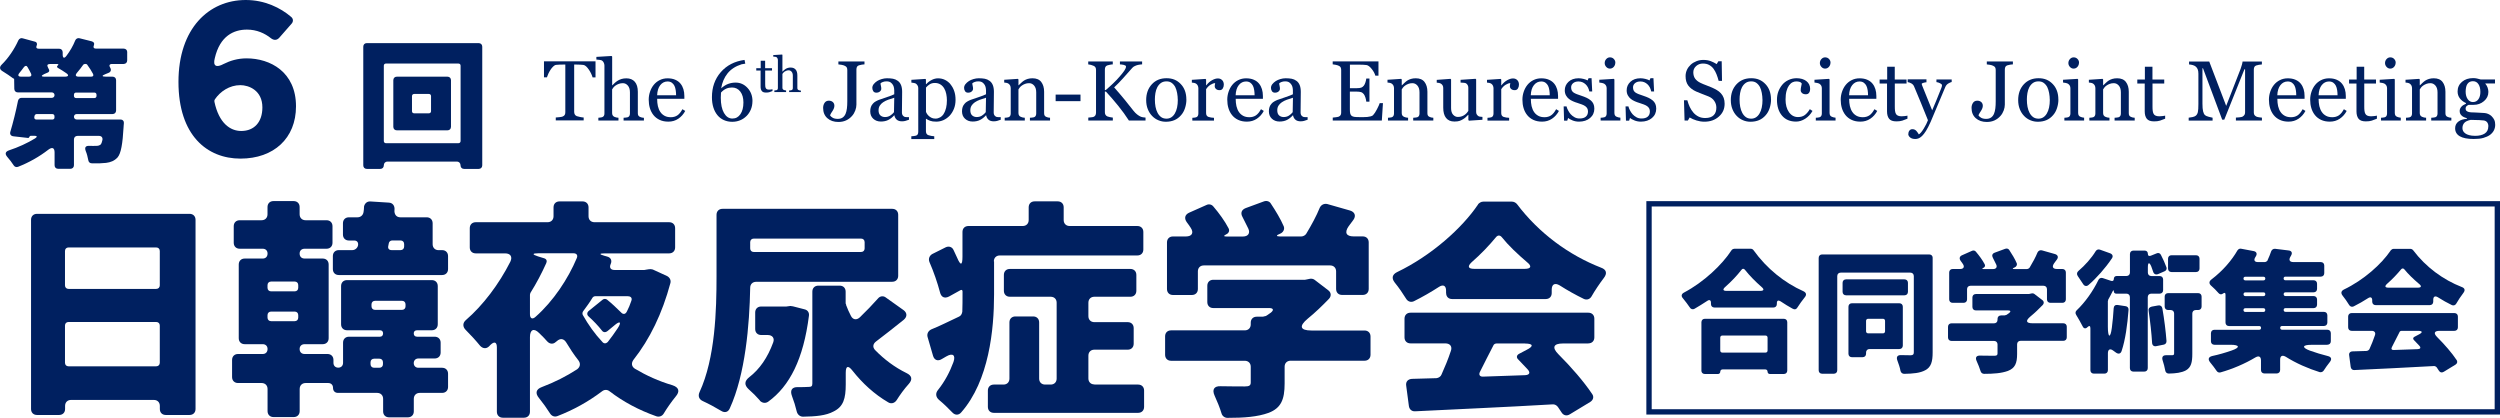
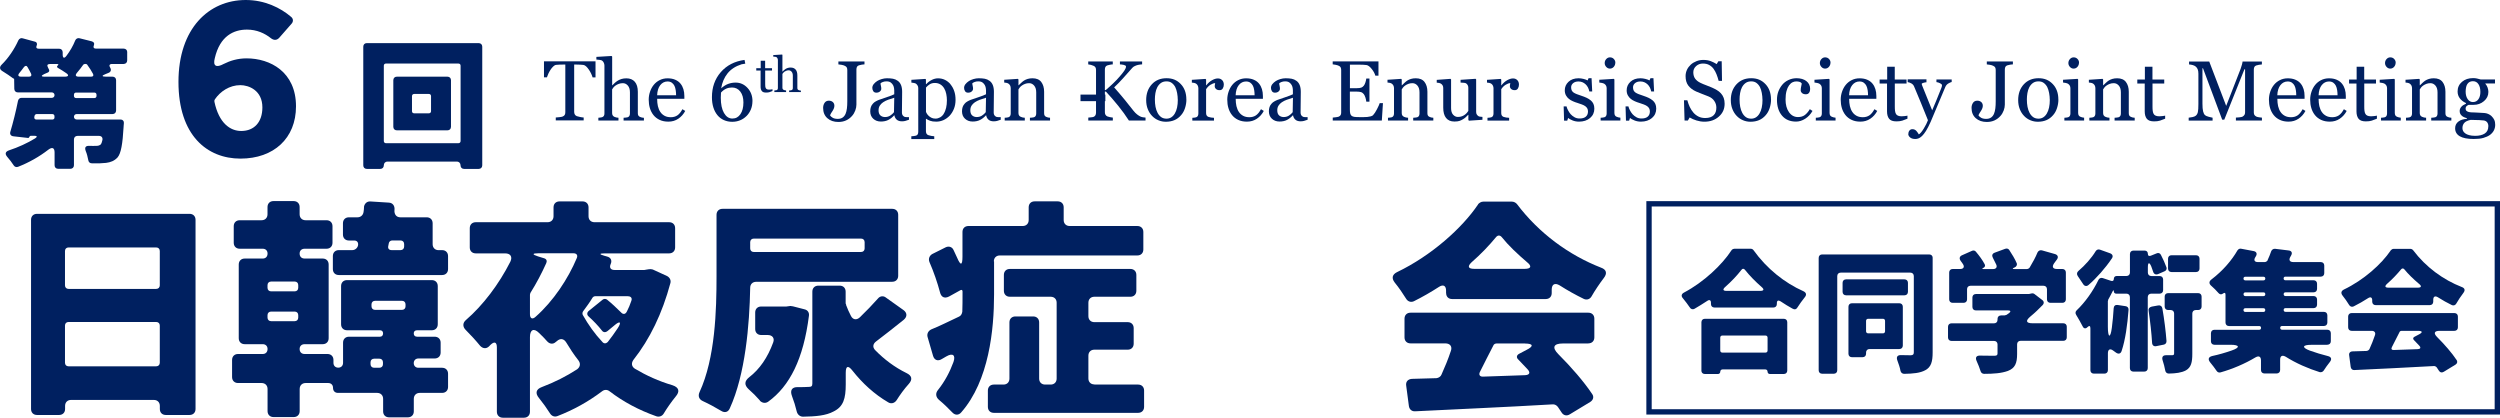
<svg xmlns="http://www.w3.org/2000/svg" id="_レイヤー_2" data-name="レイヤー 2" viewBox="0 0 468.58 78.33">
  <defs>
    <style>
      .cls-1 {
        fill: #002060;
        stroke-width: 0px;
      }
    </style>
  </defs>
  <g id="_レイヤー_1-2" data-name="レイヤー 1">
    <g>
      <path class="cls-1" d="M23.84,9.83v1.49c0,.4-.27.67-.67.67h-2.16c-.51,0-.62.3-.35.7.24.41.11.81-.32.97l-.54.22c-.78.3-.76.49.08.49h1.21c.41,0,.67.27.67.67v5.67c0,.4-.27.67-.67.67h-6.72c-.3,0-.51.22-.51.51s.22.51.51.51h8.23c.38,0,.65.27.62.65-.03.24-.03.46-.05.62v.05c-.19,3.29-.49,5.02-1.13,5.78-.62.67-1.32.92-2.16,1.03-.62.08-1.59.11-2.67.08-.38,0-.62-.24-.67-.62-.11-.54-.24-1.13-.46-1.65-.27-.7-.05-1.05.7-1,.51,0,.94.03,1.21,0h.05c.32,0,.54-.05.78-.22.03,0,.08-.05.08-.08.11-.13.22-.43.3-.81.08-.46-.19-.76-.65-.76h-4.02c-.41,0-.67.27-.67.67v4.83c0,.4-.27.67-.67.67h-2.29c-.41,0-.67-.27-.67-.67v-2.38c0-.89-.43-1.08-1.16-.54-1.7,1.32-3.67,2.43-5.67,3.21-.32.13-.65.03-.84-.27-.32-.51-.76-1.08-1.19-1.57-.49-.57-.38-1,.32-1.24,1.73-.57,3.43-1.35,4.89-2.24.46-.3.38-.49-.14-.49h-.65c-.13,0-.22.05-.27.19,0,0,0,.05-.03.05-.05.11-.13.19-.24.16h-.05l-2.67-.3c-.51-.05-.73-.41-.59-.86.51-1.7,1.05-3.86,1.43-5.78.08-.35.32-.57.67-.57h5.67c.3,0,.51-.22.51-.51s-.22-.51-.51-.51H3.35c-.4,0-.67-.27-.67-.67l-.03-1.86s-.03-.05-.05-.05c-.05,0-.11-.03-.13-.05-.51-.38-1.32-.94-2.05-1.38-.51-.32-.54-.76-.11-1.19,1.24-1.21,2.38-2.89,3.13-4.56.16-.32.49-.49.81-.38l2.27.62c.38.08.51.41.35.76-.16.32-.03.57.38.57h3.83c.4,0,.67.27.67.67v.43c0,.67.3.78.7.24.67-.89,1.24-1.86,1.65-2.89.14-.32.46-.51.81-.41l2.27.57c.41.11.57.4.41.78-.16.35,0,.59.38.59h5.21c.4,0,.67.27.67.67ZM3.95,14.37h1.49c.38,0,.54-.22.38-.57-.19-.38-.41-.81-.65-1.21-.16-.32-.43-.32-.67-.03-.27.38-.57.76-.86,1.11-.35.43-.24.7.32.7ZM10.21,22v-.22c0-.24-.16-.4-.41-.4h-2.92c-.19,0-.35.13-.4.32l-.05.22c-.05.3.11.49.41.49h2.97c.24,0,.41-.16.41-.41ZM8.37,14.37h3.81c.67,0,.78-.3.22-.67-.51-.35-1.05-.7-1.54-.97-.22-.11-.22-.3-.05-.46h.03c.16-.16.13-.27-.11-.27h-1.4c-.43,0-.57.24-.35.62.08.16.16.3.22.46.08.19,0,.38-.19.49l-.73.32c-.62.3-.59.49.11.49ZM18.09,17.98v-.22c0-.24-.16-.41-.4-.41h-3.43c-.24,0-.4.16-.4.41v.22c0,.24.16.4.4.4h3.43c.24,0,.4-.16.4-.4ZM14.74,14.37h2.35c.38,0,.51-.24.32-.57-.27-.51-.65-1.11-1.05-1.65-.05-.11-.19-.16-.32-.16h-.13c-.13,0-.27.08-.32.16-.38.54-.76,1.03-1.16,1.49-.38.46-.27.73.32.73Z" />
      <path class="cls-1" d="M54.6,4.5l-2.27,2.59c-.45.49-1.01.49-1.54.08-1.17-.93-2.67-1.62-4.5-1.62-2.47,0-5.06,1.17-6.03,5.35-.41,1.54.32,1.82,1.66,1.09,1.21-.61,2.63-1.05,4.29-1.05,4.45,0,9.27,2.55,9.27,8.99,0,5.99-4.17,9.8-10.41,9.8s-11.62-4.33-11.62-14.38S39.17,0,46.06,0c3.56,0,6.52,1.46,8.5,3.16.45.36.45.93.04,1.34ZM49.18,20.13c0-3.2-2.55-4.17-4.13-4.17-2.02,0-3.77,1.17-4.78,2.67-.08.12-.12.28-.08.45.85,4.01,2.96,5.47,5.02,5.47,2.47,0,3.97-1.7,3.97-4.41Z" />
      <path class="cls-1" d="M68.75,8.08h20.97c.4,0,.67.27.67.67v22.24c0,.4-.27.67-.67.67h-2.73c-.41,0-.67-.27-.67-.67s-.27-.7-.67-.7h-13.04c-.41,0-.67.3-.67.7s-.27.67-.67.67h-2.51c-.41,0-.67-.27-.67-.67V8.75c0-.41.27-.67.67-.67ZM72.34,26.84h13.58c.24,0,.41-.16.41-.41v-14.12c0-.24-.16-.4-.41-.4h-13.58c-.24,0-.4.16-.4.4v14.12c0,.24.16.41.4.41ZM74.39,14.37h9.47c.4,0,.67.27.67.67v8.72c0,.41-.27.67-.67.67h-9.47c-.41,0-.67-.27-.67-.67v-8.72c0-.41.27-.67.67-.67ZM80.79,20.84v-2.83c0-.24-.16-.4-.41-.4h-2.75c-.24,0-.41.16-.41.4v2.83c0,.24.16.4.41.4h2.75c.24,0,.41-.16.41-.4Z" />
      <path class="cls-1" d="M6.91,40.08h28.62c.67,0,1.12.45,1.12,1.12v35.46c0,.67-.45,1.12-1.12,1.12h-4.45c-.68,0-1.12-.45-1.12-1.12v-.58c0-.67-.45-1.12-1.12-1.12h-15.52c-.67,0-1.12.45-1.12,1.12v.58c0,.67-.45,1.12-1.12,1.12h-4.14c-.68,0-1.12-.45-1.12-1.12v-35.46c0-.68.45-1.12,1.12-1.12ZM29.27,46.38H12.85c-.41,0-.67.27-.67.67v6.43c0,.41.27.67.67.67h16.42c.41,0,.68-.27.68-.67v-6.43c0-.41-.27-.67-.68-.67ZM12.85,68.66h16.42c.41,0,.68-.27.68-.67v-6.97c0-.41-.27-.67-.68-.67H12.85c-.41,0-.67.27-.67.67v6.97c0,.41.27.67.67.67Z" />
      <path class="cls-1" d="M77.55,68.07c0,.5.36.86.86.86h4.45c.67,0,1.12.45,1.12,1.12v2.47c0,.67-.45,1.12-1.12,1.12h-4.18c-.67,0-1.12.45-1.12,1.12v2.34c0,.67-.45,1.12-1.12,1.12h-3.51c-.67,0-1.12-.45-1.12-1.12v-2.34c0-.67-.45-1.12-1.12-1.12h-7.33c-.58,0-.94-.36-.94-.95,0-.54-.36-.9-.9-.9h-4.23c-.67,0-1.12.45-1.12,1.12v4.14c0,.67-.45,1.12-1.12,1.12h-3.78c-.67,0-1.12-.45-1.12-1.12v-4.14c0-.67-.45-1.12-1.12-1.12h-4.41c-.67,0-1.12-.45-1.12-1.12v-3.2c0-.67.45-1.12,1.12-1.12h4.63c.54,0,.9-.36.9-.94,0-.54-.36-.9-.9-.9h-3.38c-.67,0-1.12-.45-1.12-1.12v-13.81c0-.67.45-1.12,1.12-1.12h3.38c.54,0,.9-.36.9-.94,0-.54-.36-.9-.9-.9h-4.32c-.67,0-1.12-.45-1.12-1.12v-3.1c0-.67.45-1.12,1.12-1.12h4.09c.68,0,1.12-.45,1.12-1.12v-1.35c0-.67.45-1.12,1.12-1.12h3.78c.67,0,1.12.45,1.12,1.12v1.35c0,.67.45,1.12,1.12,1.12h3.92c.67,0,1.12.45,1.12,1.12v3.1c0,.67-.45,1.12-1.12,1.12h-4.1c-.58,0-.94.36-.94.9,0,.58.36.94.94.94h3.38c.68,0,1.12.45,1.12,1.12v13.81c0,.67-.45,1.12-1.12,1.12h-3.38c-.58,0-.94.36-.94.9,0,.58.36.94.94.94h4.28c.67,0,1.12.45,1.12,1.12v.54c0,.54.36.9.9.9s.9-.36.9-.9v-3.78c0-.68.45-1.12,1.12-1.12h5.8c.36,0,.58-.23.58-.63,0-.36-.22-.58-.58-.58h-6.17c-.67,0-1.12-.45-1.12-1.12v-7.16c0-.67.45-1.12,1.12-1.12h15.88c.67,0,1.12.45,1.12,1.12v7.16c0,.67-.45,1.12-1.12,1.12h-2.75c-.41,0-.63.22-.63.58,0,.4.22.63.63.63h3.29c.67,0,1.12.45,1.12,1.12v1.84c0,.67-.45,1.12-1.12,1.12h-3.06c-.5,0-.86.36-.86.85ZM55.23,52.77h-4.41c-.41,0-.68.27-.68.67v.5c0,.4.27.67.68.67h4.41c.41,0,.67-.27.67-.67v-.5c0-.41-.27-.67-.67-.67ZM50.14,59.07v.45c0,.41.27.68.68.68h4.41c.41,0,.67-.27.67-.68v-.45c0-.41-.27-.67-.67-.67h-4.41c-.41,0-.68.27-.68.67ZM82.23,46.88h.63c.67,0,1.12.45,1.12,1.12v2.43c0,.67-.45,1.12-1.12,1.12h-19.35c-.68,0-1.12-.45-1.12-1.12v-2.43c0-.67.45-1.12,1.12-1.12h2.52c.54,0,.99-.41,1.08-.9.09-.54-.18-.9-.72-.9h-.99c-.67,0-1.12-.45-1.12-1.12v-2.11c0-.67.45-1.12,1.12-1.12h1.62c.58,0,1.04-.41,1.12-.99.04-.31.09-.58.09-.95v-.09c.13-.58.58-.99,1.21-.94l3.46.22c.72.04,1.12.63,1.04,1.35-.09.77.31,1.4,1.08,1.4h4.95c.67,0,1.12.45,1.12,1.12v3.92c0,.67.45,1.12,1.12,1.12ZM70.12,68.93h.99c.41,0,.67-.27.67-.67v-.36c0-.41-.27-.67-.67-.67h-.99c-.41,0-.67.27-.67.67v.36c0,.4.27.67.67.67ZM69.63,57.05v.36c0,.4.27.67.67.67h5.04c.41,0,.67-.27.67-.67v-.36c0-.41-.27-.67-.67-.67h-5.04c-.4,0-.67.27-.67.67ZM72.87,45.62l-.09.45c-.13.5.13.81.63.81h1.67c.4,0,.67-.27.67-.68v-.45c0-.41-.27-.68-.67-.68h-1.58c-.32,0-.58.23-.63.54Z" />
      <path class="cls-1" d="M122.28,50.48l2.75,1.26c.5.27.76.76.63,1.3-1.53,5.71-3.87,10.53-6.93,14.4-.45.63-.36,1.26.27,1.67,2.12,1.26,4.46,2.34,7.06,3.1,1.22.41,1.4,1.17.58,2.12-.81.99-1.62,2.16-2.25,3.2-.27.45-.81.67-1.35.5-3.33-1.17-6.25-2.75-8.77-4.68-.45-.36-.99-.36-1.44,0-2.57,1.94-5.31,3.46-8.33,4.63-.58.23-1.12,0-1.44-.54-.54-.86-1.31-1.94-2.03-2.83-.76-.9-.58-1.67.54-2.07,2.38-.9,4.59-2.02,6.61-3.33.58-.45.68-1.08.23-1.67-.86-1.08-1.58-2.2-2.29-3.37-.45-.72-1.12-.81-1.75-.23l-.23.18c-.49.45-1.12.36-1.57-.13-.45-.5-.99-1.08-1.53-1.58-.99-.99-1.71-.63-1.71.77v13.99c0,.67-.45,1.12-1.12,1.12h-3.96c-.67,0-1.12-.45-1.12-1.12v-12.06c0-.99-.45-1.17-1.17-.5l-.31.32c-.54.5-1.17.41-1.67-.13-.77-.95-1.8-2.07-2.7-2.97-.58-.58-.58-1.3.04-1.84,3.24-2.79,6.21-6.75,8.33-10.93.45-.94.04-1.57-.99-1.57h-5.49c-.67,0-1.12-.45-1.12-1.12v-3.6c0-.67.45-1.12,1.12-1.12h13.46c.67,0,1.12-.45,1.12-1.12v-1.66c0-.68.45-1.12,1.12-1.12h4.32c.67,0,1.12.45,1.12,1.12v1.66c0,.68.45,1.12,1.12,1.12h13.99c.68,0,1.12.45,1.12,1.12v3.6c0,.67-.45,1.12-1.12,1.12h-12.1c-1.03,0-1.03.18-.04.45l.5.14c.72.18.99.76.67,1.44-.27.63,0,1.08.72,1.08h5.62l.23-.04.54-.09c.22-.04.5-.04.72.04ZM99.33,55.25v3.64c0,.81.45,1.04,1.04.5,3.33-2.92,6.12-7.15,7.74-11.02.23-.54-.04-.9-.63-.9h-6.57c-1.17,0-1.21.22-.09.58l1.17.36c.45.13.58.5.4.9-.85,1.89-1.84,3.78-2.97,5.58-.04.14-.09.27-.09.36ZM117.69,55.52h-6.12c-.22,0-.45.14-.54.32-.54.9-1.12,1.67-1.71,2.47-.18.23-.18.5-.09.72,1.04,1.84,2.25,3.55,3.69,5.08.27.32.67.32.99,0,.63-.81,1.26-1.66,1.85-2.56.81-1.21.45-1.49-.63-.54l-1.26,1.04c-.4.31-.81.27-1.08-.13-.63-.81-1.57-1.8-2.47-2.61-.36-.31-.31-.76.04-1.04l2.61-2.11c.22-.18.58-.18.81,0,.9.72,1.84,1.62,2.61,2.38.4.45.85.4,1.12-.18.31-.58.58-1.26.81-1.93.22-.54-.04-.9-.63-.9Z" />
      <path class="cls-1" d="M167.24,52.82h-25.51c-.67,0-1.12.45-1.12,1.12-.13,6.93-.9,16.2-3.82,22.59-.32.76-.99.9-1.67.45-1.04-.63-2.29-1.3-3.38-1.8-.72-.32-.95-.95-.63-1.67,2.97-6.43,3.19-15.43,3.19-21.73v-11.52c0-.67.45-1.12,1.12-1.12h31.81c.68,0,1.12.45,1.12,1.12v11.43c0,.67-.45,1.12-1.12,1.12ZM148.25,57.36l.22.04h.09l2.25.58c.58.13.9.63.81,1.21-1.03,8.1-3.6,13.18-7.65,16.11-.54.36-1.12.22-1.53-.18t-.04-.09c-.58-.67-1.35-1.44-2.11-2.11-.81-.77-.77-1.49.13-2.21,1.98-1.53,3.46-3.69,4.5-6.52.31-.81-.14-1.4-1.04-1.4h-1.21c-.67,0-1.12-.45-1.12-1.12v-3.1c0-.67.45-1.12,1.12-1.12h4.72l.67-.09h.18ZM161.39,44.72h-20.11c-.4,0-.67.27-.67.67v1.17c0,.41.27.67.67.67h20.11c.41,0,.67-.27.67-.67v-1.17c0-.41-.27-.67-.67-.67ZM166.07,55.79l3.29,2.34c.67.5.72,1.21.04,1.8-1.75,1.4-3.55,2.83-5.22,4.09-.58.45-.67,1.08-.13,1.62,1.67,1.71,3.64,3.2,5.85,4.28,1.04.49,1.17,1.21.45,2.02-.86.95-1.67,2.07-2.29,3.06-.36.54-.99.77-1.58.41-2.61-1.53-4.81-3.55-6.7-5.94-.81-1.04-1.26-.9-1.26.4v2.16c0,2.7-.45,4.18-2.25,5.08-1.48.81-3.42.95-5.76.99-.58,0-1.03-.41-1.17-.95-.22-.95-.54-1.98-.9-2.92-.41-1.08,0-1.71,1.12-1.67.81,0,1.53,0,1.89-.04h.09c.54,0,.72-.13.72-.63v-17.23c0-.67.45-1.12,1.12-1.12h4c.68,0,1.12.45,1.12,1.12v2.21l.09.22v.09c.27.72.54,1.35.9,2.03.36.72,1.04.85,1.67.27,1.21-1.17,2.38-2.38,3.38-3.51.4-.5,1.04-.58,1.53-.18Z" />
      <path class="cls-1" d="M186.32,48.99v6.17c0,6.61-.94,16.2-6.16,22.14-.5.58-1.17.54-1.67,0-.72-.76-1.67-1.67-2.48-2.34-.63-.54-.72-1.26-.18-1.89,1.26-1.58,2.21-3.38,2.88-5.22.45-1.3-.13-1.75-1.35-1.04l-.86.5c-.72.45-1.39.18-1.62-.63l-1.03-3.55c-.14-.58.13-1.12.72-1.4,1.48-.58,3.24-1.48,5.17-2.38.36-.13.58-.54.63-.94.04-1.12.04-2.21.04-3.29v-.5c0-.27-.18-.36-.41-.22l-2.11,1.17c-.86.45-1.49.13-1.71-.81-.45-1.71-1.17-3.82-1.98-5.67-.22-.58,0-1.17.54-1.48l2.52-1.26c.58-.27,1.21-.09,1.48.54l.67,1.44c.63,1.49.99,1.44.99-.22v-4.63c0-.68.45-1.12,1.12-1.12h10.17c.67,0,1.12-.45,1.12-1.12v-2.38c0-.68.45-1.12,1.12-1.12h4.32c.67,0,1.12.45,1.12,1.12v2.38c0,.67.45,1.12,1.12,1.12h12.69c.67,0,1.12.45,1.12,1.12v3.28c0,.67-.45,1.12-1.12,1.12h-25.78c-.67,0-1.12.45-1.12,1.12ZM205.13,72.08h8.19c.67,0,1.12.45,1.12,1.12v3.06c0,.67-.45,1.12-1.12,1.12h-27.04c-.67,0-1.12-.45-1.12-1.12v-3.06c0-.67.45-1.12,1.12-1.12h1.8c.68,0,1.12-.45,1.12-1.12v-10.53c0-.67.45-1.12,1.12-1.12h3.33c.67,0,1.12.45,1.12,1.12v10.53c0,.67.45,1.12,1.12,1.12h1.04c.67,0,1.12-.45,1.12-1.12v-14.22c0-.68-.45-1.12-1.12-1.12h-7.65c-.67,0-1.12-.45-1.12-1.12v-2.97c0-.68.45-1.12,1.12-1.12h22.59c.67,0,1.12.45,1.12,1.12v2.97c0,.67-.45,1.12-1.12,1.12h-6.75c-.67,0-1.12.45-1.12,1.12v2.52c0,.67.45,1.12,1.12,1.12h6.25c.67,0,1.12.45,1.12,1.12v2.92c0,.67-.45,1.12-1.12,1.12h-6.25c-.67,0-1.12.45-1.12,1.12v4.27c0,.67.45,1.12,1.12,1.12Z" />
-       <path class="cls-1" d="M256.88,63.03v3.46c0,.67-.45,1.12-1.12,1.12h-13.86c-.67,0-1.12.45-1.12,1.12v3.15c0,3.01-.67,4.59-2.97,5.49-2.12.77-4.63.95-7.74.95-.54,0-.99-.36-1.12-.85-.31-1.04-.81-2.25-1.3-3.33-.5-1.12-.09-1.8,1.12-1.75,1.98.04,3.92.04,4.54.04.85,0,1.12-.18,1.12-.76v-2.93c0-.67-.45-1.12-1.12-1.12h-13.81c-.67,0-1.12-.45-1.12-1.12v-3.46c0-.68.45-1.12,1.12-1.12h13.81c.67,0,1.12-.45,1.12-1.12v-.32c0-.67.45-1.12,1.12-1.12h1.12s.13,0,.18-.04l.41-.09c.09-.04.18-.09.22-.13l.72-.5c.63-.5.45-.86-.31-.86h-10.48c-.68,0-1.12-.45-1.12-1.12v-3.06c0-.67.45-1.12,1.12-1.12h17.19l.22-.04.63-.13c.32-.09.72,0,.95.18l2.52,1.93c.58.41.67,1.08.18,1.62-1.21,1.26-2.56,2.57-4,3.74-1.67,1.39-1.44,2.21.72,2.21h9.94c.67,0,1.12.45,1.12,1.12ZM224.52,50.88v3.29c0,.67-.45,1.12-1.12,1.12h-3.55c-.68,0-1.12-.45-1.12-1.12v-8.73c0-.67.45-1.12,1.12-1.12h2.43c1.12,0,1.53-.67.9-1.62-.22-.36-.5-.72-.76-1.08-.5-.72-.32-1.39.45-1.75l3.24-1.44c.45-.23.99-.13,1.31.27,1.08,1.26,2.16,2.75,2.83,4.05.27.45.09.95-.41,1.17-.54.27-.5.41.04.41h3.1c.95,0,1.4-.63.99-1.49l-1.08-2.16c-.41-.72-.22-1.35.58-1.67l3.42-1.26c.5-.18,1.04-.04,1.3.4.9,1.35,1.85,2.92,2.43,4.28.22.58-.14,1.17-.72,1.39-.72.27-.76.5,0,.5h4c.36,0,.77-.22.95-.54.95-1.58,1.89-3.29,2.52-4.86.27-.54.81-.81,1.4-.68l4.27,1.22c.9.27,1.17.99.63,1.75l-.9,1.21c-.81,1.17-.45,1.89.94,1.89h1.71c.68,0,1.12.45,1.12,1.12v8.73c0,.67-.45,1.12-1.12,1.12h-3.87c-.68,0-1.12-.45-1.12-1.12v-3.29c0-.67-.45-1.12-1.12-1.12h-23.67c-.68,0-1.12.45-1.12,1.12Z" />
      <path class="cls-1" d="M271.04,54.93v-.45c0-.95-.54-1.21-1.31-.72-1.53.99-3.1,1.89-4.72,2.7-.58.27-1.17.04-1.48-.5-.58-.94-1.35-2.07-2.12-3.01-.63-.81-.45-1.49.41-1.93,6.48-3.11,12.24-8.28,15.21-12.69t.04-.09c.23-.22.54-.45.95-.45h5.35c.36,0,.72.18.95.45,4.14,5.49,9.76,9.58,15.75,11.92,1.04.36,1.21,1.08.54,1.94-.85,1.12-1.67,2.34-2.34,3.51-.32.5-.9.67-1.44.4-1.48-.72-3.01-1.57-4.5-2.52-.9-.54-1.49-.22-1.49.81v.63c0,.68-.45,1.12-1.12,1.12h-17.55c-.68,0-1.12-.45-1.12-1.12ZM297.72,64.38h-4.81c-1.75,0-2.07.76-.81,2.02,2.43,2.43,4.77,5.13,6.3,7.42.41.54.23,1.17-.36,1.53l-3.78,2.29c-.63.41-1.26.22-1.62-.41l-.63-.94c-.22-.32-.63-.54-.99-.5-9.18.54-18.72.94-25.78,1.3-.63.04-1.08-.36-1.17-.99l-.5-3.78c-.13-.77.31-1.26,1.08-1.31l4.59-.13c.4-.04.81-.31.94-.67.63-1.39,1.26-2.92,1.75-4.41.32-.85-.13-1.44-1.04-1.44h-6.52c-.67,0-1.12-.45-1.12-1.12v-3.51c0-.67.45-1.12,1.12-1.12h33.34c.67,0,1.12.45,1.12,1.12v3.51c0,.67-.45,1.12-1.12,1.12ZM276.31,50.39h9.49c1.17,0,1.35-.5.45-1.22-1.84-1.57-3.51-3.15-4.77-4.72-.32-.4-.76-.4-1.08,0-1.26,1.53-2.79,3.15-4.59,4.72-.81.77-.63,1.22.5,1.22ZM285.84,64.38h-5.35c-.22,0-.5.13-.58.36-.85,1.62-1.67,3.28-2.47,4.86-.36.63-.09,1.04.58.99l7.83-.27c.86-.04,1.04-.5.45-1.12l-1.71-1.8c-.4-.36-.36-.81.13-1.08l1.44-.76c1.35-.67,1.21-1.17-.32-1.17Z" />
    </g>
    <g>
      <path class="cls-1" d="M467.58,38.7v38h-158v-38h158M468.58,37.7h-160v40h160v-40h0Z" />
      <g>
        <path class="cls-1" d="M325.06,46.62h3.07c.21,0,.42.1.55.29,2.44,3.41,5.8,6.11,9.33,7.67.55.26.65.68.26,1.14-.49.6-.96,1.27-1.38,1.92-.18.34-.55.44-.83.23h-.05c-.75-.42-1.53-.88-2.29-1.4-.42-.26-.68-.13-.68.36v.16c0,.39-.26.65-.65.65h-11.05c-.39,0-.65-.26-.65-.65v-.23c0-.52-.29-.65-.7-.36-.78.52-1.59,1.01-2.39,1.48-.31.18-.68.08-.88-.26-.34-.52-.83-1.14-1.27-1.69-.39-.42-.31-.83.18-1.09,3.77-2,7.15-5.23,8.89-7.9.1-.18.34-.31.55-.31ZM318.9,69.45v-9.05c0-.39.26-.65.65-.65h14.79c.39,0,.65.26.65.65v9.05c0,.39-.26.65-.65.65h-2.6c-.26,0-.44-.18-.44-.42,0-.26-.18-.44-.42-.44h-8.01c-.26,0-.44.18-.44.44,0,.23-.18.42-.42.42h-2.47c-.39,0-.65-.26-.65-.65ZM330.91,62.89h-8.09c-.23,0-.39.16-.39.39v2.42c0,.23.16.39.39.39h8.09c.23,0,.39-.16.39-.39v-2.42c0-.23-.16-.39-.39-.39ZM323.58,54.52h6.37c.65,0,.75-.29.26-.7-1.22-1.07-2.31-2.18-3.15-3.25-.21-.26-.47-.26-.65,0-.83,1.07-1.87,2.18-3.09,3.25-.47.44-.36.7.26.7Z" />
        <path class="cls-1" d="M362.24,48.33v17.73c0,1.77-.31,2.76-1.38,3.33-.96.52-2.21.65-3.95.68-.36,0-.62-.23-.7-.57-.1-.6-.34-1.27-.57-1.9-.26-.68-.03-1.07.7-1.04.78.03,1.53.03,1.82.03.42-.03.55-.16.55-.57v-14.27c0-.39-.26-.65-.65-.65h-13.05c-.39,0-.65.26-.65.65v17.65c0,.39-.26.65-.65.65h-2.18c-.39,0-.65-.26-.65-.65v-21.06c0-.39.26-.65.65-.65h20.07c.39,0,.65.26.65.65ZM357.61,53.01v1.69c0,.39-.26.65-.65.65h-10.95c-.39,0-.65-.26-.65-.65v-1.69c0-.39.26-.65.65-.65h10.95c.39,0,.65.26.65.65ZM356,65.42h-5.59c-.39,0-.65.26-.65.65v.23c0,.39-.26.65-.65.65h-2c-.39,0-.65-.26-.65-.65v-8.81c0-.39.26-.65.65-.65h8.89c.39,0,.65.26.65.65v7.28c0,.39-.26.65-.65.65ZM352.93,59.75h-2.78c-.23,0-.39.16-.39.39v1.95c0,.23.16.39.39.39h2.78c.23,0,.39-.16.39-.39v-1.95c0-.23-.16-.39-.39-.39Z" />
        <path class="cls-1" d="M387.38,61.23v2c0,.39-.26.65-.65.65h-8.01c-.39,0-.65.26-.65.65v1.82c0,1.74-.39,2.65-1.72,3.17-1.22.44-2.68.55-4.47.55-.31,0-.57-.21-.65-.49-.18-.6-.47-1.3-.75-1.92-.29-.65-.05-1.04.65-1.01,1.14.03,2.26.03,2.62.03.49,0,.65-.1.65-.44v-1.69c0-.39-.26-.65-.65-.65h-7.98c-.39,0-.65-.26-.65-.65v-2c0-.39.26-.65.65-.65h7.98c.39,0,.65-.26.65-.65v-.18c0-.39.26-.65.65-.65h.65s.08,0,.1-.03l.23-.05c.05-.03.1-.05.13-.08l.42-.29c.36-.29.26-.49-.18-.49h-6.06c-.39,0-.65-.26-.65-.65v-1.77c0-.39.26-.65.65-.65h9.93l.13-.03.37-.08c.18-.05.42,0,.54.1l1.46,1.12c.34.23.39.62.1.94-.7.73-1.48,1.48-2.31,2.16-.96.81-.83,1.27.42,1.27h5.75c.39,0,.65.26.65.65ZM368.69,54.21v1.9c0,.39-.26.65-.65.65h-2.05c-.39,0-.65-.26-.65-.65v-5.04c0-.39.26-.65.65-.65h1.4c.65,0,.88-.39.52-.94-.13-.21-.29-.42-.44-.62-.29-.42-.18-.81.26-1.01l1.87-.83c.26-.13.57-.08.75.16.62.73,1.25,1.59,1.64,2.34.16.26.05.55-.23.68-.31.16-.29.23.03.23h1.79c.55,0,.81-.36.57-.86l-.62-1.25c-.23-.42-.13-.78.34-.96l1.98-.73c.29-.1.6-.03.75.23.52.78,1.07,1.69,1.4,2.47.13.34-.08.68-.42.81-.42.16-.44.29,0,.29h2.31c.21,0,.44-.13.55-.31.55-.91,1.09-1.9,1.46-2.81.16-.31.47-.47.81-.39l2.47.7c.52.16.68.57.36,1.01l-.52.7c-.47.68-.26,1.09.55,1.09h.99c.39,0,.65.26.65.65v5.04c0,.39-.26.65-.65.65h-2.24c-.39,0-.65-.26-.65-.65v-1.9c0-.39-.26-.65-.65-.65h-13.68c-.39,0-.65.26-.65.65Z" />
        <path class="cls-1" d="M404.77,55.04h-1.56c-.39,0-.65.26-.65.65v13.31c0,.39-.26.65-.65.65h-2.05c-.39,0-.65-.26-.65-.65v-13.31c0-.39-.26-.65-.65-.65h-1.92c-.26,0-.44-.18-.44-.44,0-.23-.08-.26-.21-.03-.26.49-.49.99-.78,1.48-.03,0-.03.05-.05.08l-.05.23s-.03.08-.03.1v4.78c0,2.13.49,2.24.75.18.16-1.17.26-2.42.34-3.64.03-.44.31-.68.73-.62l1.51.23c.36.05.57.31.55.68-.21,2.81-.6,5.64-1.3,7.72-.18.55-.62.62-1.07.29-.16-.13-.36-.26-.54-.39-.57-.42-.96-.18-.96.52v3.17c0,.39-.26.65-.65.65h-1.98c-.39,0-.65-.26-.65-.65v-7.83c0-.49-.21-.57-.55-.23-.34.34-.7.29-.91-.16-.34-.65-.81-1.51-1.2-2.13-.21-.31-.16-.65.1-.88,1.56-1.48,3.04-3.56,4.06-5.67.13-.31.47-.47.81-.36l1.56.52c.31.1.52-.03.52-.36s.21-.55.55-.55h1.82c.39,0,.65-.26.65-.65v-3.46c0-.39.26-.65.65-.65h2.11c.36,0,.6.23.6.6s.21.49.55.36l1.09-.44c.34-.16.65-.03.81.29.39.75.78,1.61,1.04,2.34.1.31-.05.6-.36.73l-1.2.52c-.44.18-.81,0-.94-.44-.1-.29-.21-.62-.34-.96-.36-.88-.65-.83-.65.13v.99c0,.39.26.65.65.65h1.56c.39,0,.65.26.65.65v2c0,.39-.26.65-.65.65ZM393.62,46.8l1.9.68c.44.18.6.55.31.96-1.2,1.79-2.83,3.64-4.39,4.99-.36.29-.75.21-.99-.18-.31-.49-.68-1.04-1.01-1.51-.23-.34-.18-.7.13-.96,1.22-1.04,2.47-2.44,3.22-3.69.18-.29.49-.42.83-.29ZM403.24,57.48l1.27-.23c.39-.08.7.13.78.52.36,2.03.65,4.37.78,6.14.03.34-.18.62-.49.68l-1.43.29c-.44.1-.75-.16-.78-.62-.1-1.77-.36-4.06-.65-6.01-.08-.36.13-.68.52-.75ZM412.65,55.59v1.87c0,.39-.26.65-.65.65h-.44c-.39,0-.65.26-.65.65v7.54c0,1.59-.21,2.55-1.2,3.12-.83.44-1.87.57-3.2.6-.37,0-.62-.23-.68-.6-.1-.6-.29-1.27-.49-1.9-.18-.6.05-.96.7-.94h1.07c.29,0,.39-.08.39-.36v-7.46c0-.39-.26-.65-.65-.65h-.47c-.39,0-.65-.26-.65-.65v-1.87c0-.39.26-.65.65-.65h5.62c.39,0,.65.26.65.65ZM412.26,48.49v1.85c0,.39-.26.65-.65.65h-4.6c-.39,0-.65-.26-.65-.65v-1.85c0-.39.26-.65.65-.65h4.6c.39,0,.65.26.65.65Z" />
        <path class="cls-1" d="M436.21,64.63h-3.02c-1.69,0-1.79.52-.23,1.09,1.09.39,2.21.73,3.33,1.01.7.16.83.6.36,1.17-.39.49-.81,1.07-1.12,1.56-.16.23-.44.36-.75.29-2.18-.68-4.42-1.66-6.37-2.89-.65-.36-1.04-.16-1.04.57v1.92c0,.39-.26.65-.65.65h-2.29c-.39,0-.65-.26-.65-.65v-1.79c0-.73-.39-.94-1.04-.57-2,1.2-4.32,2.18-6.55,2.81-.29.08-.57-.03-.73-.29-.34-.49-.78-1.09-1.22-1.61-.44-.57-.31-.99.39-1.17,1.22-.26,2.47-.62,3.67-1.04,1.61-.55,1.51-1.07-.23-1.07h-3.02c-.39,0-.65-.26-.65-.65v-1.51c0-.39.26-.65.65-.65h8.4c.21,0,.34-.13.34-.36,0-.21-.13-.34-.34-.34h-5.67c-.39,0-.65-.26-.65-.65v-5.23c0-.36-.18-.44-.47-.21-.29.23-.6.18-.83-.08-.39-.47-.91-.96-1.38-1.38-.44-.39-.44-.81.03-1.17,2.18-1.66,3.85-3.64,4.89-5.46.16-.23.42-.39.7-.31l2.34.44c.52.1.7.49.42.96l-.1.16c-.36.57-.18.94.49.94h1.25c.23,0,.47-.16.57-.36v-.05c.26-.55.47-1.09.65-1.61.13-.31.39-.49.73-.47l2.52.31c.57.05.78.44.49.94l-.13.23c-.36.62-.16,1.01.57,1.01h5.12c.39,0,.65.26.65.65v1.43c0,.39-.26.65-.65.65h-6.63c-.21,0-.34.13-.34.34s.13.34.34.34h5.28c.39,0,.65.26.65.65v.96c0,.39-.26.65-.65.65h-5.25c-.23,0-.36.13-.36.34,0,.23.13.36.36.36h5.25c.39,0,.65.26.65.65v.96c0,.39-.26.65-.65.65h-5.25c-.23,0-.36.13-.36.34,0,.23.13.36.36.36h7.18c.39,0,.65.26.65.65v1.35c0,.39-.26.65-.65.65h-7.83c-.23,0-.36.13-.36.34,0,.23.13.36.36.36h8.48c.39,0,.65.26.65.65v1.51c0,.39-.26.65-.65.65ZM424.59,52.21c0-.21-.13-.34-.34-.34h-3.41c-.21,0-.34.13-.34.34s.13.34.34.34h3.41c.21,0,.34-.13.34-.34ZM424.59,55.14c0-.21-.13-.34-.34-.34h-3.38c-.23,0-.36.13-.36.34,0,.23.13.36.36.36h3.38c.21,0,.34-.13.34-.36ZM420.5,58.11c0,.23.13.36.36.36h3.38c.21,0,.34-.13.34-.36,0-.21-.13-.34-.34-.34h-3.38c-.23,0-.36.13-.36.34Z" />
        <path class="cls-1" d="M444.63,56.55v-.26c0-.55-.31-.7-.75-.42-.88.57-1.79,1.09-2.73,1.56-.34.16-.68.03-.86-.29-.34-.55-.78-1.2-1.22-1.74-.36-.47-.26-.86.23-1.12,3.74-1.79,7.07-4.78,8.79-7.33t.03-.05c.13-.13.31-.26.54-.26h3.09c.21,0,.42.1.55.26,2.39,3.17,5.64,5.54,9.1,6.89.6.21.7.62.31,1.12-.49.65-.96,1.35-1.35,2.03-.18.29-.52.39-.83.23-.86-.42-1.74-.91-2.6-1.46-.52-.31-.86-.13-.86.47v.36c0,.39-.26.65-.65.65h-10.14c-.39,0-.65-.26-.65-.65ZM460.05,62.01h-2.78c-1.01,0-1.2.44-.47,1.17,1.4,1.4,2.76,2.96,3.64,4.29.23.31.13.68-.21.88l-2.18,1.33c-.36.23-.73.13-.94-.23l-.36-.55c-.13-.18-.36-.31-.57-.29-5.3.31-10.82.55-14.9.75-.36.03-.62-.21-.68-.57l-.29-2.18c-.08-.44.18-.73.62-.75l2.65-.08c.23-.03.47-.18.55-.39.36-.81.73-1.69,1.01-2.55.18-.49-.08-.83-.6-.83h-3.77c-.39,0-.65-.26-.65-.65v-2.03c0-.39.26-.65.65-.65h19.27c.39,0,.65.26.65.65v2.03c0,.39-.26.65-.65.65ZM447.67,53.92h5.49c.68,0,.78-.29.26-.7-1.07-.91-2.03-1.82-2.76-2.73-.18-.23-.44-.23-.62,0-.73.88-1.61,1.82-2.65,2.73-.47.44-.36.7.29.7ZM453.19,62.01h-3.09c-.13,0-.29.08-.34.21-.49.94-.96,1.9-1.43,2.81-.21.36-.05.6.34.57l4.52-.16c.49-.03.6-.29.26-.65l-.99-1.04c-.23-.21-.21-.47.08-.62l.83-.44c.78-.39.7-.68-.18-.68Z" />
      </g>
    </g>
  </g>
  <g id="_レイヤー_" data-name="&amp;lt;レイヤー&amp;gt;">
    <g>
      <path class="cls-1" d="M111.61,14.51h-.54c-.05-.19-.13-.41-.25-.67-.12-.26-.26-.5-.41-.73-.16-.24-.33-.45-.51-.63-.18-.18-.36-.28-.54-.31-.16-.02-.37-.04-.61-.05s-.47-.02-.68-.02h-.45v8.87c0,.17.04.33.11.47s.2.25.38.33c.09.04.29.09.59.15s.53.1.7.1v.55h-5.23v-.55c.15-.01.37-.03.67-.06s.51-.07.62-.12c.17-.07.3-.17.38-.29s.12-.3.12-.51v-8.94h-.45c-.16,0-.36,0-.6.01s-.47.02-.69.05c-.17.02-.35.12-.54.31s-.36.39-.51.63-.29.48-.41.75-.2.48-.25.65h-.55v-3.01h9.66v3.01Z" />
      <path class="cls-1" d="M120.67,22.59h-3.79v-.52c.12-.01.25-.02.4-.03s.27-.03.36-.06c.15-.05.25-.13.32-.25s.11-.27.11-.46v-3.96c0-.55-.13-.97-.39-1.27-.26-.3-.57-.45-.94-.45-.27,0-.52.04-.76.13s-.44.19-.62.32c-.18.13-.31.26-.41.39-.09.13-.17.24-.22.33v4.43c0,.18.04.32.11.44s.18.2.32.27c.11.05.23.09.36.12s.26.04.4.05v.52h-3.77v-.52c.12-.01.24-.02.37-.04.13-.01.24-.03.33-.06.15-.05.25-.13.33-.25s.11-.27.11-.46v-8.97c0-.18-.04-.35-.12-.53-.08-.18-.19-.31-.32-.4-.09-.07-.26-.12-.5-.14-.24-.03-.43-.05-.57-.06v-.5l2.85-.17.11.12v5.38h.03c.17-.17.33-.32.47-.46s.33-.27.56-.42c.2-.12.43-.23.7-.31s.57-.12.9-.12c.69,0,1.22.22,1.59.65s.56,1.06.56,1.88v4.01c0,.18.03.33.1.44s.17.2.33.26c.12.05.23.08.33.11.1.02.22.04.38.05v.52Z" />
      <path class="cls-1" d="M128.44,20.78c-.32.61-.75,1.1-1.3,1.47s-1.16.55-1.87.55c-.62,0-1.16-.11-1.63-.33s-.85-.52-1.15-.89-.53-.81-.68-1.31-.22-1.03-.22-1.59c0-.5.08-.99.24-1.47s.39-.92.7-1.3c.3-.37.67-.67,1.11-.89s.93-.34,1.48-.34,1.04.09,1.45.27.73.42.98.73c.24.29.42.64.54,1.03s.18.83.18,1.29v.52h-5.1c0,.51.05.97.14,1.38.1.41.25.78.46,1.09.2.3.47.54.8.72s.72.26,1.17.26.86-.11,1.2-.33c.34-.22.66-.61.97-1.17l.55.34ZM126.72,17.84c0-.29-.02-.6-.07-.93s-.13-.61-.24-.83c-.12-.24-.28-.43-.49-.58-.21-.15-.48-.23-.8-.23-.55,0-1,.23-1.36.68s-.56,1.09-.59,1.9h3.56Z" />
      <path class="cls-1" d="M141.03,18.99c0,.54-.1,1.05-.29,1.52-.2.47-.46.88-.79,1.21-.38.38-.8.66-1.26.84-.46.18-.94.27-1.44.27-.58,0-1.1-.11-1.57-.32-.47-.21-.87-.51-1.2-.91-.33-.4-.59-.88-.77-1.45s-.27-1.22-.27-1.93c0-1.86.55-3.42,1.66-4.7,1.11-1.27,2.59-2.04,4.45-2.29l.14.7-.7.12c-1.13.36-2,.93-2.62,1.7-.62.77-1.02,1.71-1.2,2.8.45-.39.89-.67,1.33-.83s.9-.24,1.38-.24c.87,0,1.61.33,2.23,1s.93,1.5.93,2.49ZM139.34,19.2c0-.84-.19-1.52-.58-2.03s-.91-.77-1.56-.77c-.39,0-.75.07-1.09.22s-.66.39-.97.73c0,.06-.01.21-.02.43s-.02.41-.02.54c0,1.22.2,2.17.6,2.86s.92,1.04,1.57,1.04,1.12-.27,1.5-.81.57-1.28.57-2.21Z" />
      <path class="cls-1" d="M144.79,17.06c-.2.08-.38.15-.56.21-.18.06-.39.08-.65.08-.38,0-.64-.09-.79-.29-.15-.19-.23-.46-.23-.8v-3.04h-.81v-.44h.83v-1.4h.83v1.4h1.29v.44h-1.28v2.51c0,.19,0,.34.02.47s.05.24.1.33c.05.09.12.16.22.2.1.04.23.07.39.07.08,0,.19,0,.33-.02s.25-.03.31-.05v.33Z" />
      <path class="cls-1" d="M150.12,17.26h-2.21v-.3c.07,0,.15-.01.23-.02.08,0,.15-.02.21-.04.08-.03.15-.08.19-.14s.06-.16.06-.27v-2.31c0-.32-.08-.57-.23-.74-.15-.17-.33-.26-.55-.26-.16,0-.3.03-.44.08-.14.05-.26.11-.36.18-.1.08-.18.15-.24.23-.05.08-.1.14-.13.19v2.58c0,.1.02.19.06.25.04.07.1.12.19.16.07.03.14.05.21.07.07.01.15.03.23.03v.3h-2.2v-.3c.07,0,.14-.01.22-.02s.14-.02.19-.03c.08-.03.15-.08.19-.14s.06-.16.06-.27v-5.23c0-.1-.02-.21-.07-.31-.05-.1-.11-.18-.18-.23-.05-.04-.15-.07-.29-.08-.14-.02-.25-.03-.33-.03v-.29l1.66-.1.06.07v3.13h.02c.1-.1.19-.19.27-.27s.19-.16.32-.24c.12-.07.25-.13.41-.18.16-.05.33-.07.53-.07.4,0,.71.13.93.38.22.25.32.62.32,1.1v2.34c0,.11.02.19.06.26.04.07.1.12.19.15.07.03.13.05.19.06s.13.02.22.03v.3Z" />
      <path class="cls-1" d="M162.06,12.06c-.15,0-.33.02-.54.06s-.4.08-.55.13c-.18.06-.3.17-.36.31s-.09.3-.09.48v6.57c0,.34-.07.71-.21,1.09s-.34.73-.61,1.03c-.31.35-.67.63-1.1.83s-.91.3-1.46.3c-.85,0-1.54-.24-2.07-.71s-.79-1.12-.79-1.93c0-.35.09-.67.27-.94s.45-.41.8-.41c.31,0,.56.09.75.26s.29.41.29.69c0,.17-.03.33-.1.5s-.14.32-.23.45c-.08.12-.17.26-.27.42s-.17.31-.21.44c.11.17.28.32.51.45s.54.2.93.2.69-.09.93-.26.42-.41.54-.7c.11-.27.2-.6.25-1s.07-.84.07-1.33v-5.87c0-.18-.03-.33-.09-.46s-.18-.23-.37-.32c-.16-.08-.36-.15-.61-.19s-.44-.07-.6-.08v-.55h4.89v.55Z" />
      <path class="cls-1" d="M170.34,22.45c-.25.09-.46.16-.64.21s-.39.08-.63.08c-.41,0-.73-.09-.97-.29s-.4-.47-.46-.83h-.05c-.34.38-.7.66-1.09.86s-.86.3-1.4.3c-.58,0-1.05-.18-1.43-.53s-.56-.82-.56-1.39c0-.3.04-.56.12-.8s.21-.45.38-.63c.13-.16.3-.3.52-.42s.41-.22.6-.29c.23-.09.71-.25,1.43-.49s1.2-.43,1.45-.56v-.77c0-.07-.01-.2-.04-.39s-.09-.38-.18-.55c-.1-.19-.25-.36-.44-.5s-.46-.21-.81-.21c-.24,0-.46.04-.67.12s-.35.17-.43.25c0,.1.02.26.07.46s.07.39.07.56c0,.18-.08.35-.25.5s-.39.23-.68.23c-.26,0-.45-.09-.57-.28s-.18-.39-.18-.62.08-.47.25-.69.39-.41.66-.59c.23-.15.52-.27.85-.37s.66-.15.98-.15c.44,0,.82.03,1.14.09s.62.19.89.39c.27.19.47.45.61.79s.21.76.21,1.28c0,.75,0,1.41-.02,1.98s-.02,1.2-.02,1.89c0,.2.04.36.11.48s.18.22.32.3c.08.05.2.07.37.08s.34,0,.52,0v.5ZM167.61,18.32c-.44.13-.83.26-1.16.38s-.64.28-.93.47c-.26.18-.47.39-.62.63-.15.24-.23.53-.23.87,0,.43.11.75.34.96.23.2.51.31.86.31.37,0,.7-.09.98-.27.28-.18.52-.39.71-.64l.05-2.7Z" />
      <path class="cls-1" d="M178.14,15.8c.31.36.55.79.71,1.27.17.48.25,1.03.25,1.65s-.1,1.17-.3,1.67-.47.93-.8,1.29c-.35.36-.74.64-1.16.83-.43.19-.88.29-1.36.29s-.84-.05-1.14-.16-.54-.23-.73-.37h-.06v2.32c0,.19.04.34.11.47.07.12.18.22.34.27.12.05.3.09.54.14.23.04.42.07.57.07v.52h-4.3v-.52c.16-.01.32-.02.47-.04s.29-.04.41-.08c.16-.05.27-.14.33-.27s.09-.28.09-.46v-8.2c0-.16-.04-.31-.12-.45s-.18-.26-.3-.35c-.09-.06-.22-.11-.39-.14s-.33-.06-.48-.07v-.52l2.62-.17.11.09v.87l.06.02c.27-.31.61-.57,1.01-.78s.8-.31,1.2-.31c.48,0,.92.1,1.32.3s.74.48,1.03.82ZM176.87,21.34c.21-.32.36-.7.46-1.12s.15-.9.15-1.43c0-.39-.04-.78-.12-1.18s-.21-.75-.39-1.05c-.18-.3-.41-.55-.7-.73s-.63-.28-1.03-.28-.71.08-.98.25-.5.37-.7.61v4.55c.05.14.12.29.23.44s.23.28.36.39c.16.13.34.24.52.32s.42.12.69.12c.29,0,.57-.08.84-.23s.5-.37.68-.65Z" />
      <path class="cls-1" d="M187.54,22.45c-.25.09-.46.16-.64.21s-.39.08-.63.08c-.41,0-.73-.09-.97-.29s-.4-.47-.46-.83h-.05c-.34.38-.7.66-1.09.86s-.86.3-1.4.3c-.58,0-1.05-.18-1.43-.53s-.56-.82-.56-1.39c0-.3.04-.56.12-.8.08-.23.21-.45.38-.63.13-.16.3-.3.52-.42s.41-.22.6-.29c.23-.09.71-.25,1.43-.49s1.2-.43,1.45-.56v-.77c0-.07-.01-.2-.04-.39s-.09-.38-.18-.55c-.1-.19-.25-.36-.44-.5s-.46-.21-.81-.21c-.24,0-.46.04-.67.12s-.35.17-.43.25c0,.1.02.26.07.46s.07.39.07.56c0,.18-.08.35-.25.5s-.39.23-.68.23c-.26,0-.45-.09-.57-.28s-.18-.39-.18-.62.08-.47.25-.69.39-.41.66-.59c.23-.15.52-.27.85-.37s.66-.15.98-.15c.44,0,.82.03,1.14.09s.62.19.89.39c.27.19.47.45.61.79s.21.76.21,1.28c0,.75,0,1.41-.02,1.98s-.02,1.2-.02,1.89c0,.2.04.36.11.48s.18.22.32.3c.08.05.2.07.37.08s.34,0,.52,0v.5ZM184.81,18.32c-.44.13-.83.26-1.16.38s-.64.28-.93.47c-.26.18-.47.39-.62.63-.15.24-.23.53-.23.87,0,.43.11.75.34.96.23.2.51.31.86.31.37,0,.7-.09.98-.27.28-.18.52-.39.71-.64l.05-2.7Z" />
      <path class="cls-1" d="M196.81,22.59h-3.77v-.52c.12-.01.25-.02.39-.03s.26-.03.36-.06c.15-.05.25-.13.32-.25s.11-.27.11-.46v-3.96c0-.55-.13-.97-.39-1.27-.26-.3-.57-.45-.94-.45-.28,0-.53.04-.76.13s-.43.19-.61.32c-.17.12-.31.25-.41.39-.1.14-.18.25-.22.33v4.43c0,.18.04.32.11.44s.18.2.33.27c.11.05.23.09.36.12s.26.04.39.05v.52h-3.77v-.52c.12-.01.24-.02.37-.03s.24-.03.33-.06c.15-.05.25-.13.32-.25.07-.12.11-.27.11-.46v-4.75c0-.18-.04-.34-.11-.49-.08-.15-.18-.27-.32-.36-.1-.06-.22-.11-.35-.14s-.28-.05-.44-.06v-.52l2.56-.17.11.11v1.09h.04c.12-.12.28-.27.47-.45s.36-.32.53-.43c.19-.12.42-.23.69-.31s.57-.12.9-.12c.74,0,1.29.23,1.64.69s.54,1.07.54,1.84v4.01c0,.18.03.33.09.44s.17.2.32.26c.12.05.23.09.32.11s.22.04.38.05v.52Z" />
-       <path class="cls-1" d="M202.52,18.96h-4.66v-1.23h4.66v1.23Z" />
+       <path class="cls-1" d="M202.52,18.96v-1.23h4.66v1.23Z" />
      <path class="cls-1" d="M214.7,22.59h-3.11c-.6-.93-1.26-1.85-2-2.76s-1.5-1.8-2.3-2.66h-.2v3.86c0,.17.03.33.1.46s.18.25.36.33c.08.04.24.08.46.13s.42.08.57.09v.55h-4.6v-.55c.12-.01.29-.03.52-.05s.39-.05.48-.09c.16-.07.27-.17.34-.3s.11-.29.11-.48v-8c0-.18-.03-.33-.09-.46s-.18-.24-.36-.32c-.14-.07-.31-.13-.5-.18s-.36-.08-.51-.09v-.55h4.6v.55c-.15,0-.33.03-.55.07s-.38.08-.48.12c-.18.06-.3.17-.36.31s-.09.3-.09.48v3.83h.16c.47-.4.93-.81,1.38-1.24s.86-.86,1.23-1.29c.41-.47.71-.85.9-1.14s.29-.54.29-.75c0-.08-.05-.14-.14-.19s-.21-.09-.33-.12c-.15-.03-.28-.05-.39-.06s-.21-.01-.28-.02v-.55h4.16v.55s-.05,0-.1,0c-.05,0-.11.01-.18.02-.07,0-.15.02-.22.03-.07.02-.17.03-.28.05-.18.04-.37.11-.57.2s-.36.2-.48.34c-.54.61-1.09,1.24-1.68,1.89-.58.65-1.16,1.25-1.73,1.78.79.9,1.45,1.67,1.97,2.31.52.65,1.07,1.33,1.65,2.07.22.28.45.51.67.68.22.17.42.3.58.38.13.07.3.12.5.16s.37.06.51.06v.55Z" />
      <path class="cls-1" d="M222.37,18.66c0,.54-.09,1.07-.26,1.6s-.42.97-.74,1.33c-.36.42-.78.73-1.25.93s-1.01.3-1.6.3c-.49,0-.96-.09-1.4-.28-.44-.18-.84-.45-1.18-.81-.34-.35-.61-.77-.81-1.28-.2-.5-.3-1.07-.3-1.69,0-1.2.35-2.19,1.05-2.95.7-.77,1.62-1.15,2.76-1.15s1.97.36,2.67,1.09,1.05,1.69,1.05,2.9ZM220.75,18.67c0-.39-.04-.8-.12-1.24s-.2-.8-.35-1.11c-.17-.32-.39-.58-.66-.78s-.6-.29-.99-.29-.75.1-1.03.3-.51.47-.69.81c-.17.32-.28.68-.35,1.09-.07.41-.1.8-.1,1.18,0,.5.04.96.12,1.39.08.42.21.8.39,1.14s.4.59.67.79c.27.19.6.29,1,.29.65,0,1.17-.32,1.55-.95s.57-1.5.57-2.61Z" />
      <path class="cls-1" d="M229.38,15.88c0,.27-.07.5-.2.71s-.33.31-.6.31c-.29,0-.51-.08-.67-.23s-.23-.32-.23-.5c0-.11,0-.22.03-.31s.04-.19.05-.28c-.25,0-.53.1-.86.3s-.61.48-.84.84v4.48c0,.18.04.33.11.45s.18.2.33.26c.13.05.3.09.5.12s.38.04.54.05v.52h-4.06v-.52c.12-.01.24-.02.37-.03s.24-.03.33-.06c.15-.05.25-.13.32-.25.07-.12.11-.27.11-.46v-4.75c0-.16-.04-.32-.11-.48-.08-.16-.18-.28-.32-.37-.1-.06-.22-.11-.35-.14s-.28-.05-.44-.06v-.52l2.56-.17.11.11v1.09h.04c.32-.42.68-.74,1.08-.96s.76-.33,1.09-.33.59.11.8.32.31.5.31.86Z" />
      <path class="cls-1" d="M236.88,20.78c-.32.61-.75,1.1-1.3,1.47s-1.16.55-1.87.55c-.62,0-1.16-.11-1.63-.33s-.85-.52-1.15-.89-.53-.81-.68-1.31-.22-1.03-.22-1.59c0-.5.08-.99.24-1.47s.39-.92.7-1.3c.3-.37.67-.67,1.11-.89s.93-.34,1.48-.34,1.04.09,1.45.27.73.42.98.73c.24.29.42.64.54,1.03s.18.83.18,1.29v.52h-5.1c0,.51.05.97.14,1.38.1.41.25.78.46,1.09.2.3.47.54.8.72s.72.26,1.17.26.86-.11,1.2-.33c.34-.22.66-.61.97-1.17l.55.34ZM235.15,17.84c0-.29-.02-.6-.07-.93s-.13-.61-.24-.83c-.12-.24-.28-.43-.49-.58-.21-.15-.48-.23-.8-.23-.55,0-1,.23-1.36.68s-.56,1.09-.59,1.9h3.56Z" />
      <path class="cls-1" d="M245.06,22.45c-.25.09-.46.16-.64.21s-.39.08-.63.08c-.41,0-.73-.09-.97-.29s-.4-.47-.46-.83h-.05c-.34.38-.7.66-1.09.86s-.86.3-1.4.3c-.58,0-1.05-.18-1.43-.53s-.56-.82-.56-1.39c0-.3.04-.56.12-.8s.21-.45.38-.63c.13-.16.3-.3.52-.42s.41-.22.6-.29c.23-.09.71-.25,1.43-.49s1.2-.43,1.45-.56v-.77c0-.07-.01-.2-.04-.39s-.09-.38-.18-.55c-.1-.19-.25-.36-.44-.5s-.46-.21-.81-.21c-.24,0-.46.04-.67.12s-.35.17-.43.25c0,.1.02.26.07.46s.07.39.07.56c0,.18-.08.35-.25.5s-.39.23-.68.23c-.26,0-.45-.09-.57-.28s-.18-.39-.18-.62.08-.47.25-.69.39-.41.66-.59c.23-.15.52-.27.85-.37s.66-.15.98-.15c.44,0,.82.03,1.14.09s.62.19.89.39c.27.19.47.45.61.79s.21.76.21,1.28c0,.75,0,1.41-.02,1.98s-.02,1.2-.02,1.89c0,.2.04.36.11.48s.18.22.32.3c.08.05.2.07.37.08s.34,0,.52,0v.5ZM242.34,18.32c-.44.13-.83.26-1.16.38s-.64.28-.93.47c-.26.18-.47.39-.62.63-.15.24-.23.53-.23.87,0,.43.11.75.34.96.23.2.51.31.86.31.37,0,.7-.09.98-.27.28-.18.52-.39.71-.64l.05-2.7Z" />
      <path class="cls-1" d="M259.21,19.32l-.21,3.27h-9.2v-.55c.16-.01.36-.03.62-.07s.43-.07.51-.11c.17-.08.28-.18.35-.3s.1-.28.1-.48v-7.97c0-.17-.03-.32-.09-.46s-.18-.24-.36-.32c-.14-.07-.33-.13-.57-.18s-.43-.08-.57-.09v-.55h8.58v2.67h-.59c-.1-.4-.33-.82-.68-1.26s-.68-.69-.99-.73c-.16-.02-.35-.04-.58-.05s-.48-.02-.77-.02h-1.74v4.41h1.25c.4,0,.69-.04.88-.11s.35-.2.49-.38c.11-.15.21-.35.29-.61.08-.25.13-.49.16-.71h.59v4.34h-.59c-.02-.25-.08-.51-.17-.79s-.19-.48-.29-.61c-.16-.2-.34-.34-.55-.4s-.48-.09-.82-.09h-1.25v3.32c0,.33.02.6.07.79s.14.34.27.44c.14.1.32.16.55.19s.57.04,1,.04h.68c.28,0,.52-.01.71-.03.2-.02.4-.06.61-.11s.36-.13.45-.22c.24-.25.49-.63.75-1.14s.43-.88.5-1.12h.56Z" />
      <path class="cls-1" d="M268.65,22.59h-3.77v-.52c.12-.01.25-.02.39-.03s.26-.03.36-.06c.15-.05.25-.13.32-.25s.11-.27.11-.46v-3.96c0-.55-.13-.97-.39-1.27-.26-.3-.57-.45-.94-.45-.28,0-.53.04-.76.13s-.43.19-.61.32c-.17.12-.31.25-.41.39-.1.14-.18.25-.22.33v4.43c0,.18.04.32.11.44.07.11.18.2.33.27.11.05.23.09.36.12s.26.04.39.05v.52h-3.77v-.52c.12-.01.24-.02.37-.03s.24-.03.33-.06c.15-.05.25-.13.32-.25.07-.12.11-.27.11-.46v-4.75c0-.18-.04-.34-.11-.49-.08-.15-.18-.27-.32-.36-.1-.06-.22-.11-.35-.14s-.28-.05-.44-.06v-.52l2.56-.17.11.11v1.09h.04c.12-.12.28-.27.47-.45s.36-.32.53-.43c.19-.12.42-.23.69-.31s.57-.12.9-.12c.74,0,1.29.23,1.64.69s.54,1.07.54,1.84v4.01c0,.18.03.33.09.44s.17.2.32.26c.12.05.23.09.32.11s.22.04.38.05v.52Z" />
      <path class="cls-1" d="M277.85,22.45l-2.51.17-.12-.11v-.98h-.05c-.12.13-.26.27-.42.42s-.33.28-.54.4c-.23.14-.46.25-.68.32s-.53.11-.93.11c-.68,0-1.2-.22-1.56-.67-.36-.45-.53-1.09-.53-1.94v-3.68c0-.19-.04-.34-.11-.47-.07-.13-.17-.24-.31-.33-.09-.06-.21-.11-.35-.14s-.29-.05-.45-.06v-.52l2.57-.19.12.11v5.35c0,.56.12.98.38,1.26s.55.42.9.42c.29,0,.54-.04.77-.13.22-.09.41-.19.56-.31.14-.11.26-.22.37-.35s.19-.24.25-.34v-4.36c0-.17-.04-.32-.11-.46-.07-.13-.17-.25-.3-.34-.09-.06-.23-.1-.42-.11s-.39-.02-.62-.04v-.52l2.8-.19.12.11v6.11c0,.18.04.33.11.45.07.12.17.23.3.32.09.06.21.1.34.11.13.02.27.03.43.04v.52Z" />
      <path class="cls-1" d="M284.7,15.88c0,.27-.07.5-.2.71s-.33.31-.6.31c-.29,0-.51-.08-.67-.23s-.23-.32-.23-.5c0-.11,0-.22.03-.31s.04-.19.05-.28c-.25,0-.53.1-.86.3s-.61.48-.84.84v4.48c0,.18.04.33.11.45s.18.2.33.26c.13.05.3.09.5.12s.38.04.54.05v.52h-4.06v-.52c.12-.01.24-.02.37-.03s.24-.03.33-.06c.15-.05.25-.13.32-.25.07-.12.11-.27.11-.46v-4.75c0-.16-.04-.32-.11-.48-.08-.16-.18-.28-.32-.37-.1-.06-.22-.11-.35-.14-.14-.03-.28-.05-.44-.06v-.52l2.56-.17.11.11v1.09h.04c.32-.42.68-.74,1.08-.96s.76-.33,1.09-.33.59.11.8.32.31.5.31.86Z" />
-       <path class="cls-1" d="M292.2,20.78c-.32.61-.75,1.1-1.3,1.47s-1.16.55-1.87.55c-.62,0-1.16-.11-1.63-.33s-.85-.52-1.15-.89-.53-.81-.68-1.31-.22-1.03-.22-1.59c0-.5.08-.99.24-1.47s.39-.92.7-1.3c.3-.37.67-.67,1.11-.89s.93-.34,1.48-.34,1.04.09,1.45.27.73.42.98.73c.24.29.42.64.54,1.03s.18.83.18,1.29v.52h-5.1c0,.51.05.97.14,1.38.1.41.25.78.46,1.09.2.3.47.54.8.72s.72.26,1.17.26.86-.11,1.2-.33c.34-.22.66-.61.97-1.17l.55.34ZM290.47,17.84c0-.29-.02-.6-.07-.93s-.13-.61-.24-.83c-.12-.24-.28-.43-.49-.58-.21-.15-.48-.23-.8-.23-.55,0-1,.23-1.36.68s-.56,1.09-.59,1.9h3.56Z" />
      <path class="cls-1" d="M298.17,18.82c.21.19.38.4.49.65s.17.54.17.9c0,.71-.27,1.3-.8,1.75s-1.23.68-2.07.68c-.45,0-.86-.08-1.24-.24s-.65-.31-.81-.45l-.16.51h-.59l-.08-2.68h.54c.04.2.13.44.27.71.14.27.3.52.49.74.2.23.45.42.73.58.28.16.6.24.96.24.5,0,.89-.11,1.16-.34s.41-.55.41-.98c0-.22-.04-.41-.13-.57s-.21-.3-.38-.42c-.17-.12-.38-.23-.63-.32s-.53-.19-.84-.29c-.25-.07-.52-.17-.82-.3s-.56-.28-.77-.45c-.23-.18-.42-.41-.56-.67s-.22-.58-.22-.94c0-.63.23-1.16.7-1.6s1.1-.66,1.88-.66c.3,0,.61.04.93.12s.57.17.77.28l.18-.41h.56l.12,2.48h-.54c-.11-.55-.34-1.01-.71-1.35s-.8-.52-1.32-.52c-.43,0-.76.11-1.01.32-.25.22-.37.47-.37.78,0,.23.04.43.12.59s.2.29.36.4c.16.1.35.2.59.29s.53.19.88.31c.34.11.67.24.97.38s.56.31.75.48Z" />
      <path class="cls-1" d="M303.73,22.59h-3.72v-.52c.12-.01.24-.02.37-.03s.24-.03.33-.06c.15-.05.25-.13.32-.25.07-.12.11-.27.11-.46v-4.75c0-.17-.04-.32-.11-.46s-.18-.25-.32-.35c-.1-.06-.24-.12-.43-.16s-.36-.07-.52-.08v-.52l2.72-.17.11.11v6.28c0,.18.04.33.1.45.07.12.18.21.33.27.11.05.22.08.33.11.11.03.23.05.36.06v.52ZM302.76,11.75c0,.3-.1.56-.29.78s-.44.33-.72.33c-.27,0-.5-.11-.69-.32s-.29-.45-.29-.72c0-.29.1-.54.29-.75s.43-.32.69-.32c.3,0,.54.1.73.3s.29.43.29.7Z" />
      <path class="cls-1" d="M309.77,18.82c.21.19.38.4.49.65s.17.54.17.9c0,.71-.27,1.3-.8,1.75s-1.23.68-2.07.68c-.45,0-.86-.08-1.24-.24s-.65-.31-.81-.45l-.16.51h-.59l-.08-2.68h.54c.04.2.13.44.27.71.14.27.3.52.49.74.2.23.45.42.73.58.28.16.6.24.96.24.5,0,.89-.11,1.16-.34s.41-.55.41-.98c0-.22-.04-.41-.13-.57s-.21-.3-.38-.42c-.17-.12-.38-.23-.63-.32s-.53-.19-.84-.29c-.25-.07-.52-.17-.82-.3s-.56-.28-.77-.45c-.23-.18-.42-.41-.56-.67-.15-.27-.22-.58-.22-.94,0-.63.23-1.16.7-1.6s1.1-.66,1.88-.66c.3,0,.61.04.93.12s.57.17.77.28l.18-.41h.56l.12,2.48h-.54c-.11-.55-.34-1.01-.71-1.35s-.8-.52-1.32-.52c-.43,0-.76.11-1.01.32-.25.22-.37.47-.37.78,0,.23.04.43.12.59s.2.29.36.4c.16.1.35.2.59.29s.53.19.88.31c.34.11.67.24.97.38s.56.31.75.48Z" />
      <path class="cls-1" d="M322.56,17.5c.23.26.41.55.52.86s.17.67.17,1.08c0,.98-.36,1.79-1.09,2.42-.72.64-1.62.95-2.7.95-.5,0-.99-.08-1.48-.23s-.92-.34-1.28-.56l-.34.57h-.62l-.11-3.8h.63c.13.47.28.89.46,1.27s.41.73.69,1.06c.27.31.59.55.95.73s.78.27,1.26.27c.36,0,.67-.05.94-.14s.49-.23.65-.4c.17-.17.29-.37.37-.61.08-.23.12-.5.12-.8,0-.44-.12-.86-.38-1.24-.25-.38-.62-.67-1.12-.87-.34-.13-.73-.28-1.16-.45-.44-.16-.82-.32-1.13-.46-.62-.28-1.11-.65-1.46-1.1-.35-.46-.52-1.05-.52-1.79,0-.42.09-.81.26-1.18.17-.37.42-.69.73-.98.3-.27.66-.48,1.07-.64s.84-.23,1.29-.23c.51,0,.97.08,1.37.23s.77.34,1.11.55l.32-.53h.62l.06,3.68h-.63c-.11-.42-.24-.83-.39-1.21s-.33-.73-.56-1.05c-.22-.3-.5-.54-.82-.72s-.72-.27-1.19-.27c-.5,0-.92.16-1.27.48s-.52.71-.52,1.16.11.88.34,1.19.55.57.98.78c.38.18.75.34,1.12.47s.72.27,1.07.43c.31.14.61.29.9.46s.54.37.75.6Z" />
      <path class="cls-1" d="M331.95,18.66c0,.54-.09,1.07-.26,1.6s-.42.97-.74,1.33c-.36.42-.78.73-1.25.93s-1.01.3-1.6.3c-.49,0-.96-.09-1.4-.28-.44-.18-.84-.45-1.18-.81-.34-.35-.61-.77-.81-1.28-.2-.5-.3-1.07-.3-1.69,0-1.2.35-2.19,1.05-2.95s1.62-1.15,2.76-1.15,1.97.36,2.67,1.09,1.05,1.69,1.05,2.9ZM330.34,18.67c0-.39-.04-.8-.12-1.24s-.2-.8-.35-1.11c-.17-.32-.39-.58-.66-.78s-.6-.29-.99-.29-.75.1-1.03.3-.51.47-.69.81c-.17.32-.28.68-.35,1.09-.07.41-.1.8-.1,1.18,0,.5.04.96.12,1.39.08.42.21.8.39,1.14s.4.59.67.79c.27.19.6.29,1,.29.65,0,1.17-.32,1.55-.95s.57-1.5.57-2.61Z" />
      <path class="cls-1" d="M336.63,22.79c-1.11,0-1.99-.37-2.62-1.11-.63-.74-.95-1.73-.95-2.98,0-.54.08-1.05.25-1.52s.42-.9.74-1.29c.31-.37.69-.67,1.16-.89s.97-.34,1.52-.34c.75,0,1.37.18,1.84.54s.71.86.71,1.48c0,.26-.06.49-.19.69s-.33.3-.62.3c-.31,0-.55-.08-.71-.23-.17-.16-.25-.33-.25-.52,0-.23.03-.47.09-.72.06-.25.1-.43.11-.54-.09-.16-.23-.27-.42-.32s-.38-.08-.6-.08c-.25,0-.49.05-.71.16-.23.11-.45.3-.66.59-.19.26-.35.61-.47,1.05-.12.44-.18.97-.18,1.59,0,.97.21,1.76.64,2.37s.99.92,1.69.92c.5,0,.93-.12,1.27-.37.34-.25.66-.62.95-1.11l.5.33c-.34.61-.8,1.1-1.36,1.46s-1.14.54-1.74.54Z" />
      <path class="cls-1" d="M344.06,22.59h-3.72v-.52c.12-.01.24-.02.37-.03s.24-.03.33-.06c.15-.05.25-.13.32-.25.07-.12.11-.27.11-.46v-4.75c0-.17-.04-.32-.11-.46s-.18-.25-.32-.35c-.1-.06-.24-.12-.43-.16s-.36-.07-.52-.08v-.52l2.72-.17.11.11v6.28c0,.18.04.33.1.45.07.12.18.21.33.27.11.05.22.08.33.11.11.03.23.05.36.06v.52ZM343.09,11.75c0,.3-.1.56-.29.78s-.44.33-.72.33c-.27,0-.5-.11-.69-.32s-.29-.45-.29-.72c0-.29.1-.54.29-.75s.43-.32.69-.32c.3,0,.54.1.73.3s.29.43.29.7Z" />
      <path class="cls-1" d="M351.86,20.78c-.32.61-.75,1.1-1.3,1.47s-1.16.55-1.87.55c-.62,0-1.16-.11-1.63-.33s-.85-.52-1.15-.89-.53-.81-.68-1.31-.22-1.03-.22-1.59c0-.5.08-.99.24-1.47s.39-.92.7-1.3c.3-.37.67-.67,1.11-.89s.93-.34,1.48-.34,1.04.09,1.45.27.73.42.98.73c.24.29.42.64.54,1.03s.18.83.18,1.29v.52h-5.1c0,.51.05.97.14,1.38.1.41.25.78.46,1.09.2.3.47.54.8.72s.72.26,1.17.26.86-.11,1.2-.33c.34-.22.66-.61.97-1.17l.55.34ZM350.13,17.84c0-.29-.02-.6-.07-.93s-.13-.61-.24-.83c-.12-.24-.28-.43-.49-.58-.21-.15-.48-.23-.8-.23-.55,0-1,.23-1.36.68s-.56,1.09-.59,1.9h3.56Z" />
      <path class="cls-1" d="M357.51,22.25c-.34.14-.66.26-.96.36s-.67.14-1.11.14c-.65,0-1.1-.16-1.36-.49s-.39-.79-.39-1.38v-5.22h-1.39v-.75h1.42v-2.4h1.42v2.4h2.21v.75h-2.2v4.3c0,.32.01.59.04.81s.08.41.17.57c.08.15.21.27.38.34s.39.12.67.12c.13,0,.32-.01.57-.04s.43-.05.54-.09v.57Z" />
      <path class="cls-1" d="M357.69,25.1c0-.26.07-.47.21-.64s.32-.25.54-.25c.17,0,.31.03.43.09.12.06.23.14.32.24.08.08.16.18.25.32.09.13.16.25.21.33.26-.14.57-.51.93-1.1.36-.59.62-1.11.78-1.56-.49-1.23-.94-2.34-1.34-3.31-.4-.97-.82-1.98-1.26-3.02-.1-.24-.27-.43-.5-.56s-.47-.22-.7-.25v-.52h3.52v.55c-.16,0-.34.04-.56.1s-.33.13-.33.21c0,.03.01.08.04.16.02.07.05.15.08.23.2.52.5,1.26.9,2.23s.72,1.75.94,2.33c.24-.56.48-1.13.73-1.73s.54-1.3.85-2.11c.04-.1.09-.24.16-.41.07-.17.1-.32.1-.45,0-.14-.12-.26-.36-.38-.24-.12-.46-.19-.68-.21v-.5h2.86v.48c-.16.03-.36.12-.62.27s-.45.37-.57.65c-.62,1.44-1.17,2.75-1.65,3.93s-.85,2.05-1.1,2.61c-.33.73-.62,1.3-.88,1.71s-.51.73-.75.96c-.24.22-.46.37-.65.44s-.4.11-.61.11c-.41,0-.73-.1-.96-.29s-.35-.41-.35-.66Z" />
      <path class="cls-1" d="M377.31,12.06c-.15,0-.33.02-.54.06s-.4.08-.55.13c-.18.06-.3.17-.36.31s-.09.3-.09.48v6.57c0,.34-.07.71-.21,1.09s-.34.73-.61,1.03c-.31.35-.67.63-1.1.83s-.91.3-1.46.3c-.85,0-1.54-.24-2.07-.71s-.79-1.12-.79-1.93c0-.35.09-.67.27-.94s.45-.41.8-.41c.31,0,.56.09.75.26s.29.41.29.69c0,.17-.03.33-.1.5s-.14.32-.23.45c-.08.12-.17.26-.27.42s-.17.31-.21.44c.11.17.28.32.51.45s.54.2.93.2.69-.09.93-.26.42-.41.54-.7c.11-.27.2-.6.25-1s.07-.84.07-1.33v-5.87c0-.18-.03-.33-.09-.46s-.18-.23-.37-.32c-.16-.08-.36-.15-.61-.19s-.44-.07-.6-.08v-.55h4.89v.55Z" />
      <path class="cls-1" d="M385.81,18.66c0,.54-.09,1.07-.26,1.6s-.42.97-.74,1.33c-.36.42-.78.73-1.25.93s-1.01.3-1.6.3c-.49,0-.96-.09-1.4-.28-.44-.18-.84-.45-1.18-.81-.34-.35-.61-.77-.81-1.28-.2-.5-.3-1.07-.3-1.69,0-1.2.35-2.19,1.05-2.95s1.62-1.15,2.76-1.15,1.97.36,2.67,1.09,1.05,1.69,1.05,2.9ZM384.19,18.67c0-.39-.04-.8-.12-1.24s-.2-.8-.35-1.11c-.17-.32-.39-.58-.66-.78s-.6-.29-.99-.29-.75.1-1.03.3-.51.47-.69.81c-.17.32-.28.68-.35,1.09-.07.41-.1.8-.1,1.18,0,.5.04.96.12,1.39.08.42.21.8.39,1.14s.4.59.67.79c.27.19.6.29,1,.29.65,0,1.17-.32,1.55-.95s.57-1.5.57-2.61Z" />
      <path class="cls-1" d="M390.65,22.59h-3.72v-.52c.12-.01.24-.02.37-.03s.24-.03.33-.06c.15-.05.25-.13.32-.25.07-.12.11-.27.11-.46v-4.75c0-.17-.04-.32-.11-.46s-.18-.25-.32-.35c-.1-.06-.24-.12-.43-.16s-.36-.07-.52-.08v-.52l2.72-.17.11.11v6.28c0,.18.04.33.1.45.07.12.18.21.33.27.11.05.22.08.33.11.11.03.23.05.36.06v.52ZM389.67,11.75c0,.3-.1.56-.29.78s-.44.33-.72.33c-.27,0-.5-.11-.69-.32s-.29-.45-.29-.72c0-.29.1-.54.29-.75s.43-.32.69-.32c.3,0,.54.1.73.3s.29.43.29.7Z" />
      <path class="cls-1" d="M400.11,22.59h-3.77v-.52c.12-.01.25-.02.39-.03s.26-.03.36-.06c.15-.05.25-.13.32-.25s.11-.27.11-.46v-3.96c0-.55-.13-.97-.39-1.27-.26-.3-.57-.45-.94-.45-.28,0-.53.04-.76.13s-.43.19-.61.32c-.17.12-.31.25-.41.39-.1.14-.18.25-.22.33v4.43c0,.18.04.32.11.44s.18.2.33.27c.11.05.23.09.36.12s.26.04.39.05v.52h-3.77v-.52c.12-.01.24-.02.37-.03s.24-.03.33-.06c.15-.05.25-.13.32-.25.07-.12.11-.27.11-.46v-4.75c0-.18-.04-.34-.11-.49-.08-.15-.18-.27-.32-.36-.1-.06-.22-.11-.35-.14s-.28-.05-.44-.06v-.52l2.56-.17.11.11v1.09h.04c.12-.12.28-.27.47-.45s.36-.32.53-.43c.19-.12.42-.23.69-.31s.57-.12.9-.12c.74,0,1.29.23,1.64.69s.54,1.07.54,1.84v4.01c0,.18.03.33.09.44s.17.2.32.26c.12.05.23.09.32.11s.22.04.38.05v.52Z" />
      <path class="cls-1" d="M405.81,22.25c-.34.14-.66.26-.96.36s-.67.14-1.11.14c-.65,0-1.1-.16-1.36-.49s-.39-.79-.39-1.38v-5.22h-1.39v-.75h1.42v-2.4h1.42v2.4h2.21v.75h-2.2v4.3c0,.32.01.59.04.81s.08.41.17.57c.08.15.21.27.38.34s.39.12.67.12c.13,0,.32-.01.57-.04s.43-.05.54-.09v.57Z" />
      <path class="cls-1" d="M423.98,22.59h-4.9v-.55c.18,0,.41-.02.68-.05s.47-.08.57-.13c.16-.1.28-.21.36-.34s.11-.29.11-.48v-8.06h-.12l-3.78,9.45h-.39l-3.6-9.64h-.1v6.62c0,.64.04,1.13.12,1.46s.2.57.37.72c.11.11.35.21.71.31s.59.15.7.16v.55h-4.48v-.55c.23-.02.48-.06.74-.12s.46-.14.6-.26c.18-.15.31-.37.38-.67s.1-.81.1-1.52v-5.67c0-.33-.04-.6-.12-.8s-.19-.38-.34-.51c-.16-.14-.36-.25-.59-.31s-.47-.11-.7-.12v-.55h3.78l3.18,8.32,2.71-6.96c.1-.26.18-.52.25-.8.07-.28.11-.46.11-.56h3.62v.55c-.15,0-.33.03-.56.07s-.39.08-.5.12c-.18.06-.3.17-.36.31s-.09.3-.09.48v7.99c0,.18.03.34.09.46s.18.23.36.33c.09.05.26.1.5.14s.43.07.57.07v.55Z" />
      <path class="cls-1" d="M432.12,20.78c-.32.61-.75,1.1-1.3,1.47s-1.16.55-1.87.55c-.62,0-1.16-.11-1.63-.33s-.85-.52-1.15-.89-.53-.81-.68-1.31-.22-1.03-.22-1.59c0-.5.08-.99.24-1.47s.39-.92.7-1.3c.3-.37.67-.67,1.11-.89s.93-.34,1.48-.34,1.04.09,1.45.27.73.42.98.73c.24.29.42.64.54,1.03s.18.83.18,1.29v.52h-5.1c0,.51.05.97.14,1.38.1.41.25.78.46,1.09.2.3.47.54.8.72s.72.26,1.17.26.86-.11,1.2-.33c.34-.22.66-.61.97-1.17l.55.34ZM430.39,17.84c0-.29-.02-.6-.07-.93s-.13-.61-.24-.83c-.12-.24-.28-.43-.49-.58-.21-.15-.48-.23-.8-.23-.55,0-1,.23-1.36.68s-.56,1.09-.59,1.9h3.56Z" />
      <path class="cls-1" d="M439.85,20.78c-.32.61-.75,1.1-1.3,1.47s-1.16.55-1.87.55c-.62,0-1.16-.11-1.63-.33s-.85-.52-1.15-.89-.53-.81-.68-1.31-.22-1.03-.22-1.59c0-.5.08-.99.24-1.47s.39-.92.7-1.3c.3-.37.67-.67,1.11-.89s.93-.34,1.48-.34,1.04.09,1.45.27.73.42.98.73c.24.29.42.64.54,1.03s.18.83.18,1.29v.52h-5.1c0,.51.05.97.14,1.38.1.41.25.78.46,1.09.2.3.47.54.8.72s.72.26,1.17.26.86-.11,1.2-.33c.34-.22.66-.61.97-1.17l.55.34ZM438.13,17.84c0-.29-.02-.6-.07-.93s-.13-.61-.24-.83c-.12-.24-.28-.43-.49-.58-.21-.15-.48-.23-.8-.23-.55,0-1,.23-1.36.68s-.56,1.09-.59,1.9h3.56Z" />
      <path class="cls-1" d="M445.5,22.25c-.34.14-.66.26-.96.36s-.67.14-1.11.14c-.65,0-1.1-.16-1.36-.49s-.39-.79-.39-1.38v-5.22h-1.39v-.75h1.42v-2.4h1.42v2.4h2.21v.75h-2.2v4.3c0,.32.01.59.04.81s.08.41.17.57c.08.15.21.27.38.34s.39.12.67.12c.13,0,.32-.01.57-.04s.43-.05.54-.09v.57Z" />
      <path class="cls-1" d="M450,22.59h-3.72v-.52c.12-.01.24-.02.37-.03s.24-.03.33-.06c.15-.05.25-.13.32-.25.07-.12.11-.27.11-.46v-4.75c0-.17-.04-.32-.11-.46s-.18-.25-.32-.35c-.1-.06-.24-.12-.43-.16s-.36-.07-.52-.08v-.52l2.72-.17.11.11v6.28c0,.18.04.33.1.45.07.12.18.21.33.27.11.05.22.08.33.11.11.03.23.05.36.06v.52ZM449.02,11.75c0,.3-.1.56-.29.78s-.44.33-.72.33c-.27,0-.5-.11-.69-.32s-.29-.45-.29-.72c0-.29.1-.54.29-.75s.43-.32.69-.32c.3,0,.54.1.73.3s.29.43.29.7Z" />
      <path class="cls-1" d="M459.46,22.59h-3.77v-.52c.12-.01.25-.02.39-.03s.26-.03.36-.06c.15-.05.25-.13.32-.25s.11-.27.11-.46v-3.96c0-.55-.13-.97-.39-1.27-.26-.3-.57-.45-.94-.45-.28,0-.53.04-.76.13s-.43.19-.61.32c-.17.12-.31.25-.41.39-.1.14-.18.25-.22.33v4.43c0,.18.04.32.11.44s.18.2.33.27c.11.05.23.09.36.12s.26.04.39.05v.52h-3.77v-.52c.12-.01.24-.02.37-.03s.24-.03.33-.06c.15-.05.25-.13.32-.25.07-.12.11-.27.11-.46v-4.75c0-.18-.04-.34-.11-.49-.08-.15-.18-.27-.32-.36-.1-.06-.22-.11-.35-.14s-.28-.05-.44-.06v-.52l2.56-.17.11.11v1.09h.04c.12-.12.28-.27.47-.45s.36-.32.53-.43c.19-.12.42-.23.69-.31s.57-.12.9-.12c.74,0,1.29.23,1.64.69s.54,1.07.54,1.84v4.01c0,.18.03.33.09.44s.17.2.32.26c.12.05.23.09.32.11s.22.04.38.05v.52Z" />
      <path class="cls-1" d="M467.01,21.79c.21.2.37.42.49.67s.18.56.18.93-.08.72-.24,1.04-.41.61-.73.85c-.35.25-.77.43-1.25.57s-1.08.2-1.8.2c-1.17,0-2.04-.17-2.62-.51s-.87-.84-.87-1.5c0-.53.21-.95.62-1.26s.95-.47,1.59-.5v-.11c-.16-.05-.32-.11-.48-.18s-.31-.15-.43-.25c-.14-.11-.25-.24-.33-.39s-.12-.33-.12-.55c0-.28.1-.53.29-.76s.49-.43.89-.6v-.12c-.5-.23-.89-.54-1.16-.9s-.41-.79-.41-1.28c0-.73.27-1.33.82-1.8s1.24-.7,2.09-.7c.23,0,.47.02.7.07s.47.11.71.18h2.69v.75h-1.81v.05c.19.22.34.47.43.74s.14.54.14.8c0,.68-.27,1.25-.82,1.72s-1.19.7-1.92.7h-.95c-.12.04-.25.12-.38.23s-.2.26-.2.45.05.34.16.44.24.17.4.21c.15.04.33.07.53.08s.41.02.62.02c.23,0,.54.02.94.05s.68.04.85.05c.24.01.48.07.72.17s.46.25.66.43ZM466.4,23.68c0-.29-.07-.53-.2-.72s-.34-.32-.62-.38c-.15-.02-.45-.04-.9-.07s-.98-.04-1.58-.04c-.56.11-.96.29-1.2.55s-.36.59-.36,1c0,.18.04.36.12.52s.21.32.41.46c.18.14.43.25.73.33s.68.13,1.12.13c.77,0,1.37-.15,1.81-.44s.66-.74.66-1.34ZM464.9,17.22c0-.61-.12-1.09-.37-1.46s-.59-.54-1.04-.54c-.25,0-.45.05-.63.15s-.32.25-.43.43c-.1.17-.18.38-.22.62s-.07.49-.07.75c0,.58.13,1.05.38,1.41s.58.55.98.55c.45,0,.79-.18,1.04-.54s.36-.82.36-1.37Z" />
    </g>
  </g>
</svg>